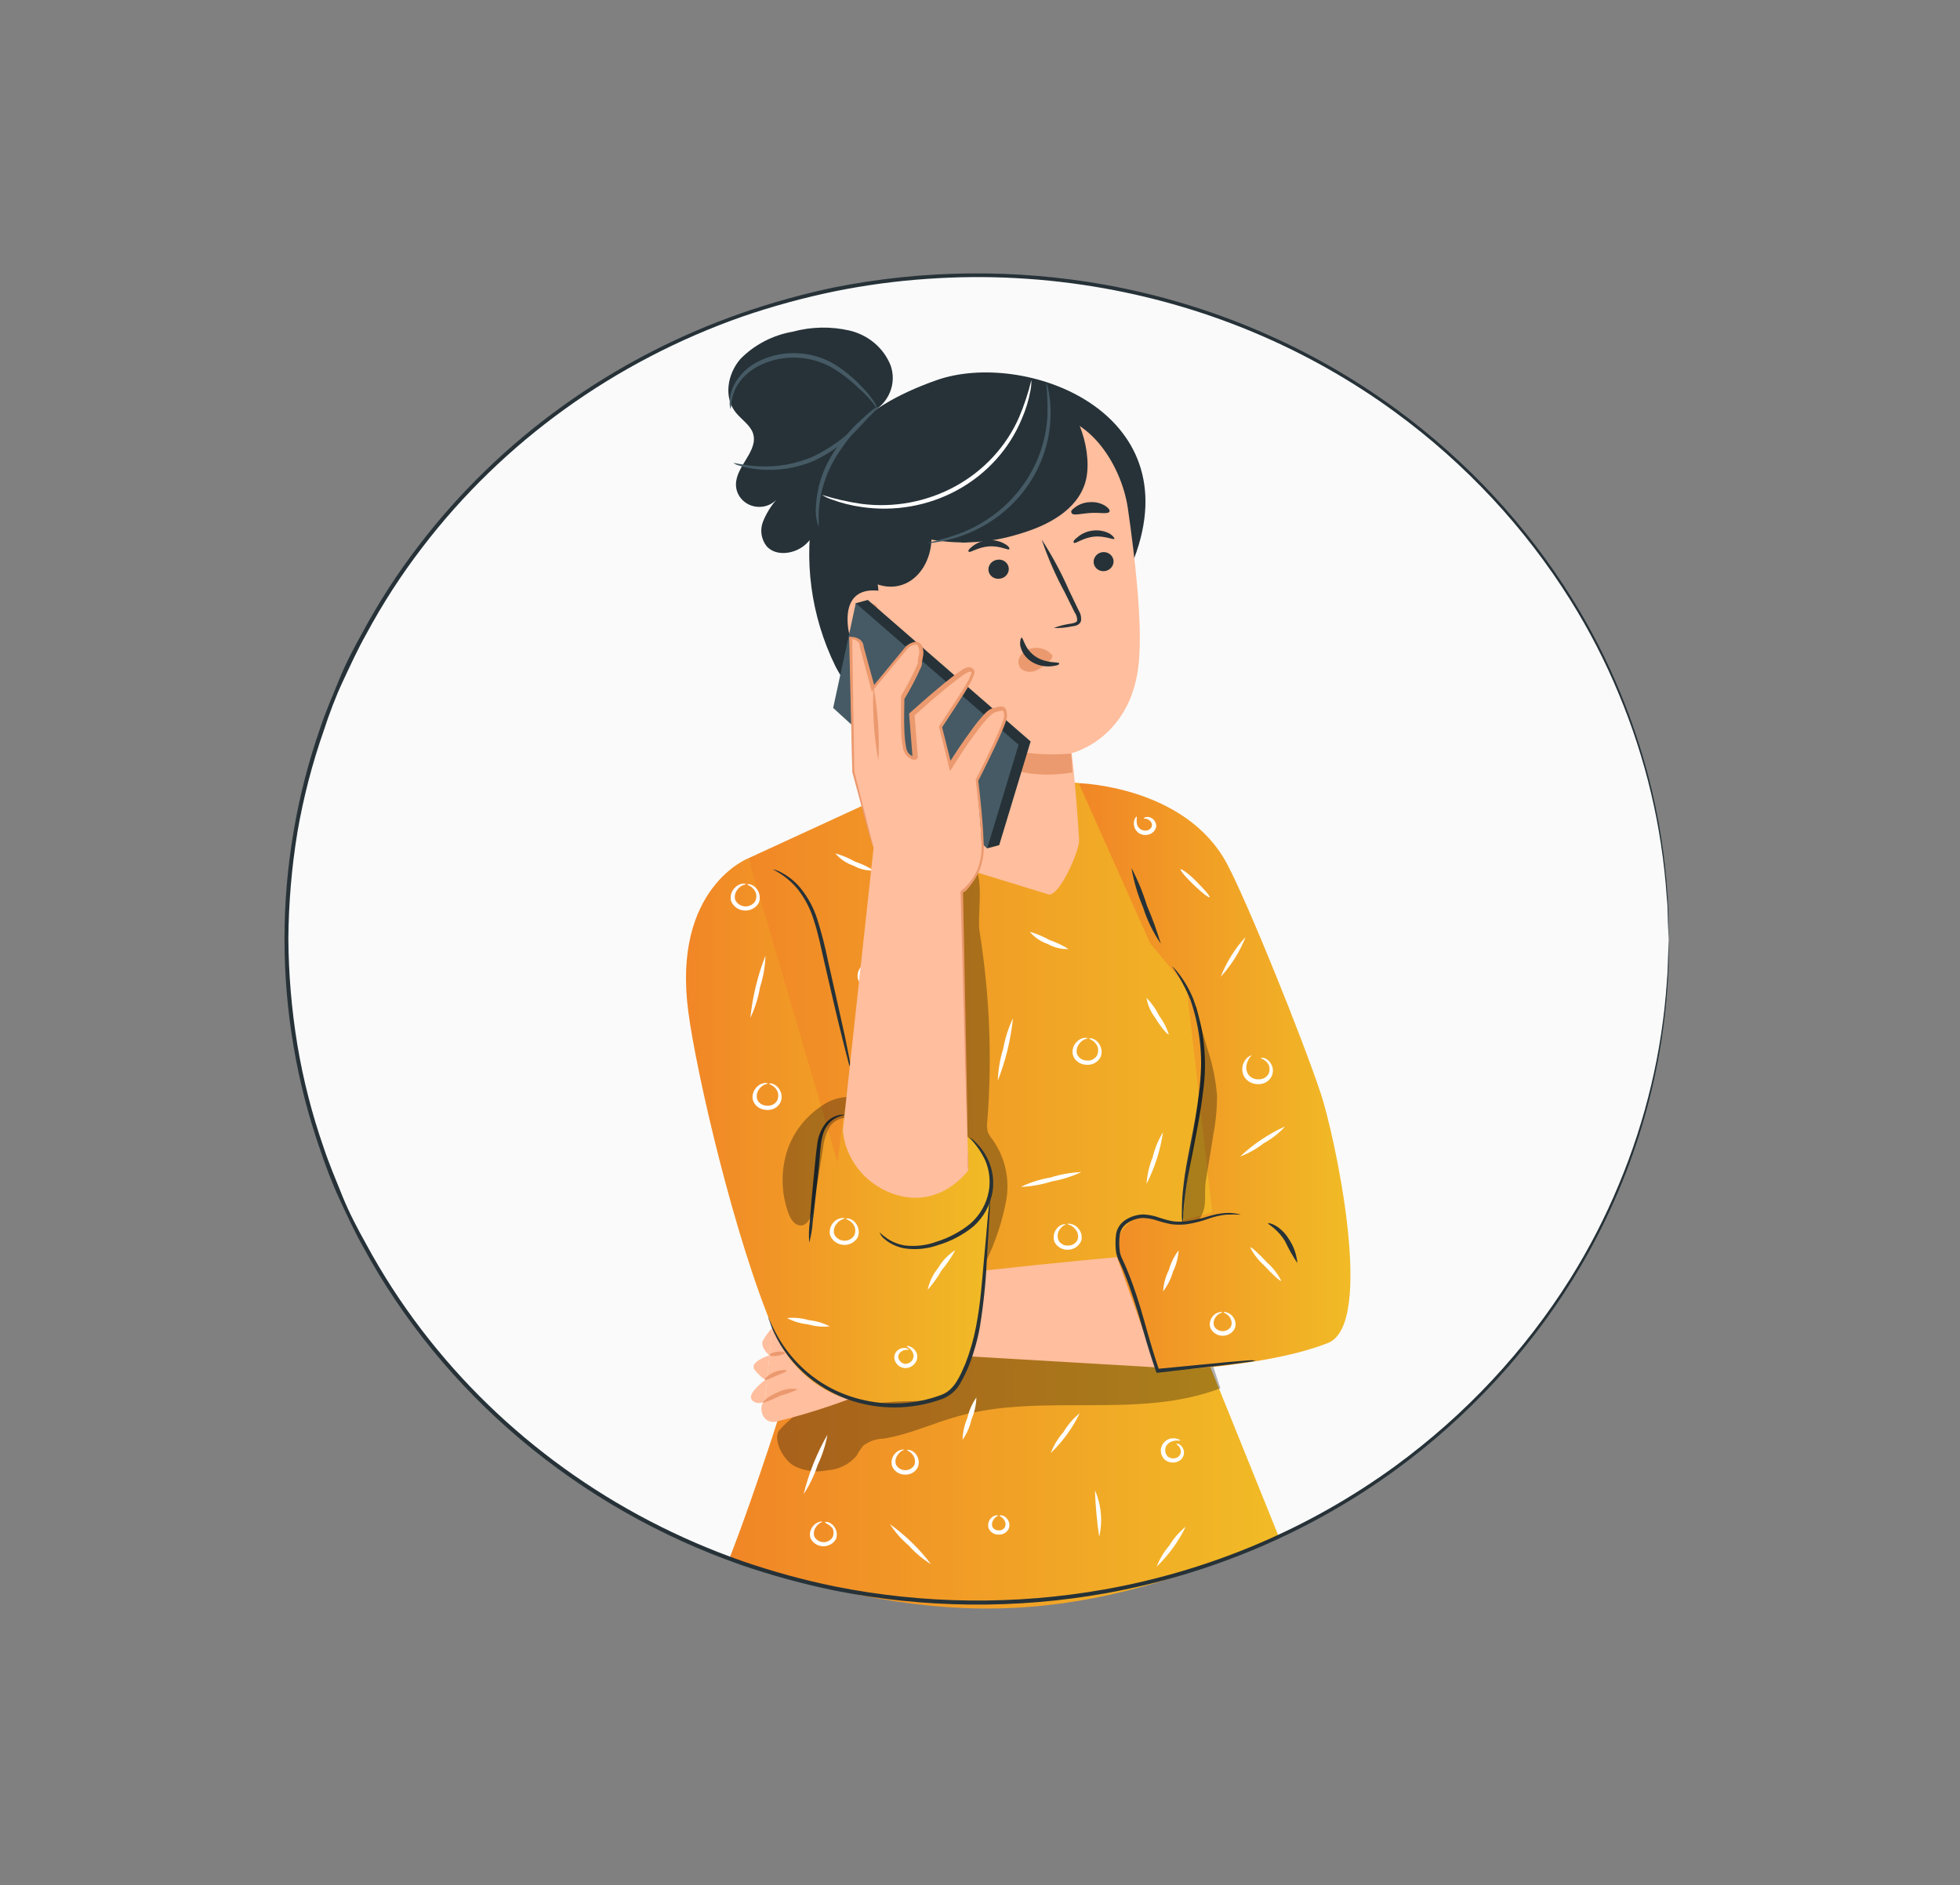
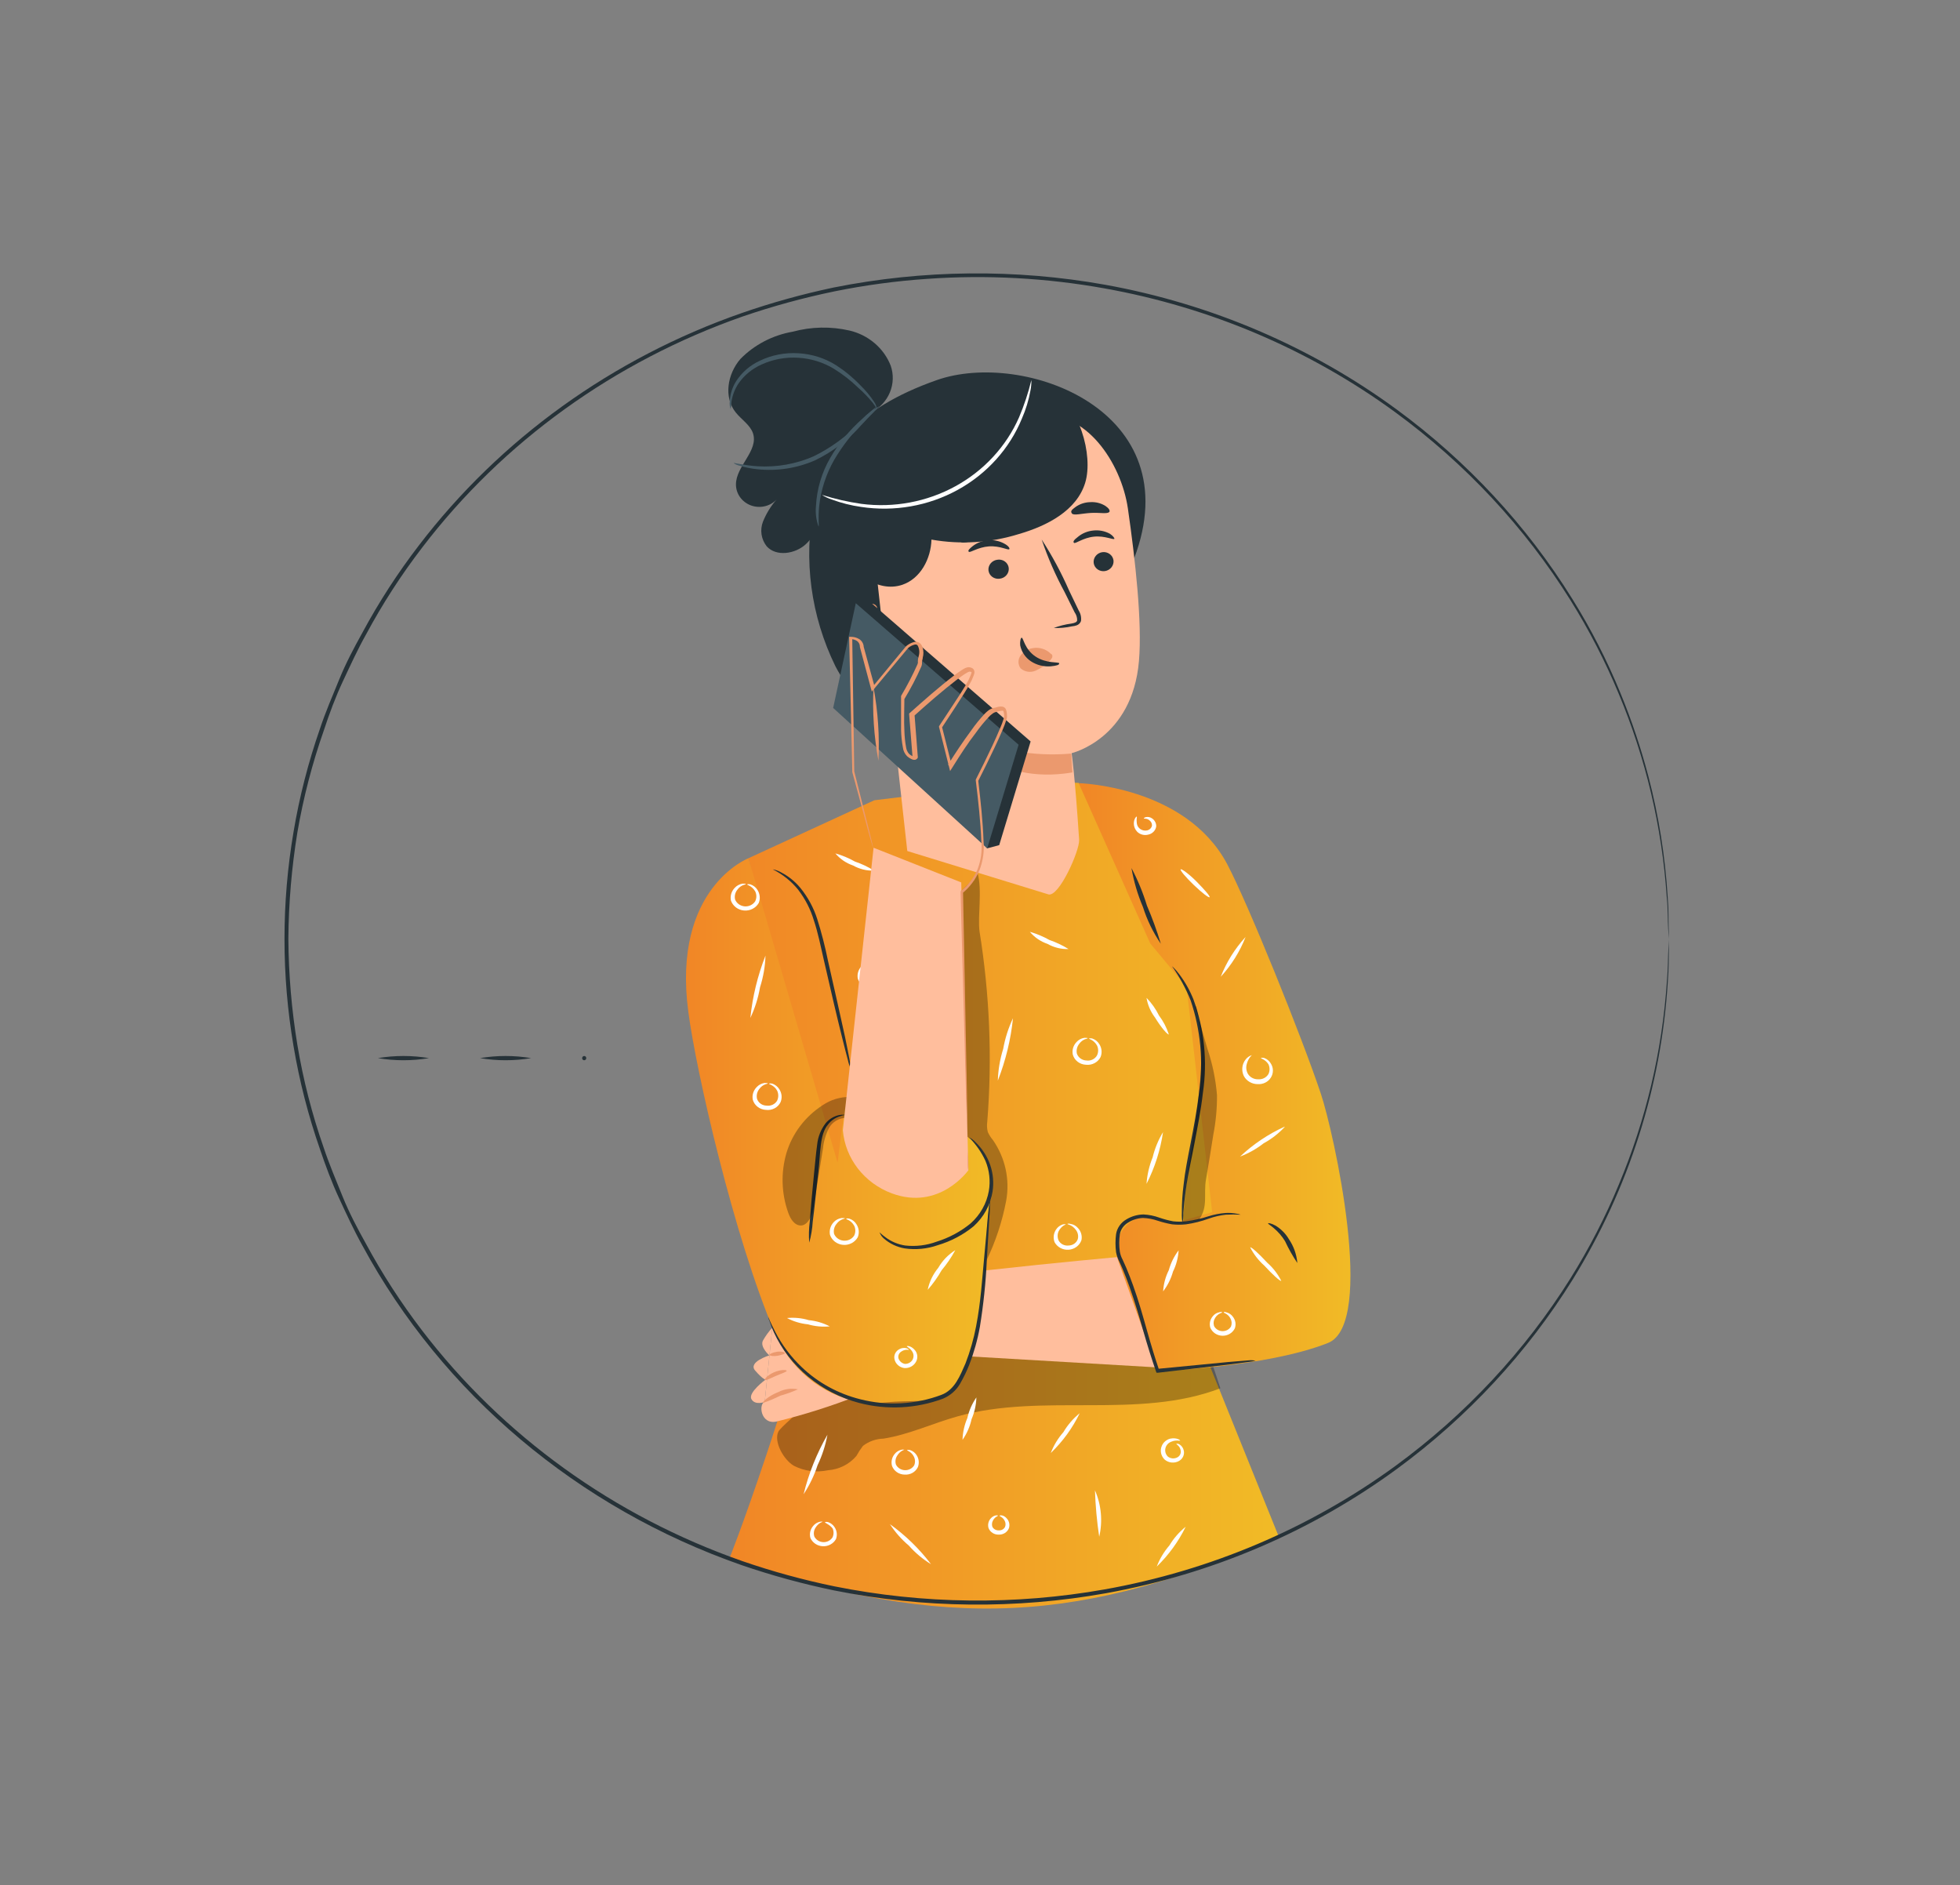
<svg xmlns="http://www.w3.org/2000/svg" width="209" height="201" viewBox="0 0 209 201" fill="none">
  <rect x="0" y="0" width="209" height="201" fill="#808080" stroke="none" />
  <path d="M45.742 112.814C43.941 113.117 42.098 113.117 40.297 112.814C42.098 112.512 43.941 112.512 45.742 112.814Z" fill="#263238" />
  <path d="M56.633 112.814C54.831 113.117 52.989 113.117 51.188 112.814C52.989 112.512 54.831 112.512 56.633 112.814Z" fill="#263238" />
  <path d="M62.514 112.815C62.516 112.844 62.511 112.872 62.501 112.899C62.49 112.926 62.474 112.951 62.454 112.972C62.434 112.993 62.41 113.01 62.382 113.022C62.355 113.034 62.326 113.041 62.296 113.042C62.266 113.042 62.236 113.036 62.208 113.025C62.18 113.013 62.156 112.996 62.135 112.975C62.114 112.953 62.099 112.928 62.089 112.901C62.079 112.873 62.075 112.844 62.078 112.815C62.077 112.786 62.081 112.758 62.092 112.731C62.102 112.704 62.118 112.679 62.138 112.658C62.158 112.637 62.183 112.62 62.21 112.608C62.237 112.596 62.266 112.589 62.296 112.588C62.326 112.589 62.355 112.596 62.382 112.608C62.41 112.62 62.434 112.637 62.454 112.658C62.474 112.679 62.49 112.704 62.501 112.731C62.511 112.758 62.516 112.786 62.514 112.815Z" fill="#263238" />
-   <path d="M156.346 150.17C185.128 122.525 185.128 77.702 156.346 50.057C127.563 22.411 80.898 22.411 52.115 50.057C23.333 77.702 23.333 122.525 52.115 150.17C80.898 177.816 127.563 177.816 156.346 150.17Z" fill="#FAFAFA" />
-   <path d="M93.234 85.321L79.811 91.501L89.331 130.205C89.331 130.205 84.648 146.392 81.78 154.935C79.103 162.928 77.76 166.197 77.76 166.197C101.057 174.121 115.568 173.023 136.36 163.835L126.722 139.959L133.864 113.111L115.024 83.473L110.368 83.237L93.234 85.321Z" fill="url(#paint0_linear_775_1147)" />
+   <path d="M93.234 85.321L79.811 91.501L89.331 130.205C89.331 130.205 84.648 146.392 81.78 154.935C79.103 162.928 77.76 166.197 77.76 166.197C101.057 174.121 115.568 173.023 136.36 163.835L126.722 139.959L133.864 113.111L115.024 83.473L110.368 83.237Z" fill="url(#paint0_linear_775_1147)" />
  <g opacity="0.3">
    <path d="M83.005 152.625C83.395 151.849 91.173 145.433 91.954 145.058C103.634 139.645 110.776 144.736 123.781 145.738C124.126 145.738 123.781 145.991 124.117 146.017C125.606 146.148 127.865 145.372 129.326 145.582L130.134 148.014C121.367 151.378 111.194 148.467 102.127 151.004C99.468 151.744 96.945 152.947 94.213 153.383C93.412 153.402 92.64 153.675 92.017 154.159C91.757 154.499 91.523 154.858 91.318 155.231C90.946 155.671 90.485 156.033 89.962 156.295C89.439 156.557 88.866 156.714 88.278 156.757C87.047 157.016 85.76 156.846 84.648 156.277C83.568 155.641 82.47 153.706 83.005 152.625Z" fill="black" />
  </g>
  <path d="M81.544 149.469C80.864 149.661 81.1 151.928 82.797 151.561C85.732 150.842 88.613 149.931 91.419 148.833L97.254 144.257L123.419 145.791L119.371 134.005C119.371 134.005 92.272 136.464 88.451 137.963C85.656 139.053 83.659 140.142 82.352 141.554" fill="#FFBE9D" />
  <path d="M82.352 141.554C81.971 141.971 81.639 142.427 81.363 142.914C80.99 143.594 82.034 144.509 82.034 144.509C82.034 144.509 79.72 145.207 80.528 146.131C81.335 147.055 81.626 147.098 81.626 147.098C81.626 147.098 79.738 148.476 80.128 149.173C80.519 149.87 81.544 149.469 81.544 149.469" fill="#FFBE9D" />
  <path d="M81.346 149.583C81.264 149.495 81.935 148.824 83.025 148.406C83.656 148.084 84.385 147.985 85.085 148.127C84.476 148.403 83.844 148.63 83.197 148.807C82.6 149.109 81.982 149.368 81.346 149.583Z" fill="#EB996E" />
  <path d="M83.886 146.148C83.886 146.27 83.369 146.427 82.752 146.689C82.135 146.95 81.663 147.22 81.572 147.125C81.481 147.029 81.89 146.584 82.57 146.296C83.251 146.009 83.877 146.035 83.886 146.148Z" fill="#EB996E" />
  <path d="M83.677 144.3C83.677 144.353 83.559 144.37 83.441 144.414C83.263 144.471 83.081 144.518 82.896 144.553C82.461 144.623 82.089 144.553 82.052 144.466C82.016 144.379 82.37 144.196 82.833 144.126C83.034 144.093 83.24 144.093 83.441 144.126C83.623 144.134 83.713 144.257 83.677 144.3Z" fill="#EB996E" />
  <path d="M115.024 83.499C115.024 83.499 126.432 83.778 130.861 92.137C133.066 96.304 138.839 110.583 140.844 116.606C142.215 120.677 146.752 141.153 141.607 143.184C135.009 145.799 123.456 146.183 123.456 146.183L119.199 134.293C118.919 133.366 119.02 132.37 119.483 131.513C119.946 130.656 120.735 130.004 121.686 129.69L125.207 130.414L129.255 129.237L126.532 105.248L122.657 100.593L115.024 83.499Z" fill="url(#paint1_linear_775_1147)" />
  <g opacity="0.3">
    <path d="M104.233 93.044C104.768 94.918 104.233 97.638 104.45 99.311C105.532 106.018 105.809 112.821 105.276 119.587C105.221 119.953 105.24 120.326 105.331 120.686C105.471 121 105.657 121.294 105.884 121.557C107.198 123.458 107.701 125.77 107.291 128.017C106.872 130.237 106.158 132.396 105.167 134.441C105.167 132.637 105.285 129.943 105.458 128.139C105.458 127.781 105.685 128.017 105.694 127.659C105.794 125.489 105.449 123.475 103.879 121.915C103.531 121.628 103.225 121.296 102.971 120.93C102.804 120.563 102.709 120.17 102.69 119.77C101.825 112.216 101.271 104.617 101.029 96.975C100.966 96.544 101.066 96.105 101.31 95.737C101.581 95.507 101.887 95.319 102.218 95.18C102.826 94.805 103.216 94.125 103.879 93.837" fill="black" />
  </g>
  <path d="M79.811 91.501C79.811 91.501 71.643 94.648 73.395 107.863C74.248 114.366 78.286 131.922 82.579 142.025C84.603 146.785 89.295 150.106 94.613 149.513C96.936 149.252 99.233 149.635 100.794 148.755C103.171 147.421 104.269 142.836 104.787 137.876C105.141 134.502 105.059 130.972 105.567 128.095C106.402 123.397 104.179 121.122 101.311 120.555L90.048 118.236L89.313 123.963L79.811 91.501Z" fill="url(#paint2_linear_775_1147)" />
  <path d="M93.787 131.381C93.787 131.381 93.996 131.608 94.431 131.922C95.041 132.379 95.763 132.68 96.528 132.794C97.662 132.919 98.811 132.779 99.877 132.384C101.209 131.969 102.442 131.305 103.507 130.431C104.527 129.518 105.207 128.308 105.44 126.988C105.627 125.908 105.505 124.799 105.086 123.78C104.659 122.847 104.062 121.994 103.325 121.261C103.59 121.389 103.827 121.564 104.024 121.775C104.736 122.456 105.271 123.288 105.586 124.204C105.902 125.12 105.988 126.095 105.839 127.049C105.612 128.468 104.896 129.772 103.806 130.754C102.691 131.663 101.394 132.346 99.995 132.759C98.864 133.157 97.646 133.274 96.455 133.099C95.652 132.959 94.905 132.609 94.295 132.088C94.063 131.901 93.887 131.657 93.787 131.381Z" fill="#263238" />
  <path d="M81.916 140.404C81.916 140.404 82.143 140.988 82.66 141.99C83.384 143.397 84.347 144.679 85.51 145.782C87.231 147.421 89.372 148.594 91.718 149.182C94.581 149.916 97.614 149.754 100.376 148.72C101.828 148.179 102.381 146.645 102.953 145.364C103.451 144.076 103.831 142.749 104.087 141.397C104.587 138.782 104.723 136.42 104.913 134.424C105.104 132.427 105.231 130.876 105.34 129.699L105.476 128.409C105.487 128.258 105.514 128.109 105.558 127.964C105.579 128.115 105.579 128.267 105.558 128.418C105.558 128.766 105.558 129.185 105.503 129.708C105.431 130.893 105.34 132.497 105.222 134.45C105.111 136.8 104.865 139.143 104.487 141.467C104.239 142.846 103.859 144.2 103.352 145.512C103.078 146.208 102.75 146.884 102.372 147.534C101.965 148.24 101.327 148.797 100.557 149.121C97.699 150.19 94.559 150.349 91.6 149.574C89.603 149.043 87.753 148.094 86.184 146.795C84.615 145.496 83.365 143.878 82.524 142.06C82.341 141.663 82.183 141.255 82.052 140.839C81.982 140.702 81.936 140.555 81.916 140.404Z" fill="#263238" />
  <path d="M86.291 132.489C86.233 131.751 86.251 131.009 86.346 130.274C86.445 128.915 86.609 127.04 86.818 124.975C86.927 123.937 87.008 122.952 87.135 122.046C87.216 121.217 87.53 120.424 88.043 119.753C88.41 119.309 88.927 119.001 89.504 118.881C89.912 118.803 90.139 118.881 90.13 118.881C90.121 118.881 89.912 118.881 89.549 119.021C89.047 119.179 88.609 119.484 88.297 119.892C87.389 120.947 87.507 122.917 87.262 124.966C87.017 127.014 86.845 128.906 86.663 130.257C86.618 131.011 86.493 131.759 86.291 132.489Z" fill="#263238" />
  <path d="M82.397 92.687C82.719 92.741 83.027 92.853 83.305 93.018C84.086 93.426 84.774 93.98 85.329 94.648C86.143 95.644 86.758 96.776 87.144 97.987C87.604 99.446 87.986 100.927 88.287 102.424C89.013 105.588 89.64 108.456 90.103 110.531C90.32 111.577 90.484 112.413 90.593 112.997C90.665 113.301 90.705 113.61 90.711 113.921C90.58 113.642 90.483 113.35 90.42 113.05C90.266 112.474 90.048 111.638 89.794 110.609C89.277 108.543 88.605 105.693 87.888 102.528C87.525 100.951 87.226 99.434 86.781 98.118C86.428 96.941 85.859 95.834 85.102 94.849C84.373 93.95 83.45 93.212 82.397 92.687Z" fill="#263238" />
  <path d="M133.892 145.067C133.65 145.139 133.401 145.185 133.148 145.207L131.024 145.486L123.474 146.357H123.319L123.265 146.209C122.811 144.902 122.357 143.463 121.922 141.938C121.486 140.412 121.014 138.817 120.442 137.196C120.216 136.568 119.98 135.949 119.725 135.339C119.598 135.034 119.462 134.738 119.335 134.467C119.185 134.162 119.075 133.84 119.009 133.509C118.927 132.869 118.927 132.222 119.009 131.582C119.06 131.257 119.186 130.946 119.377 130.674C119.569 130.401 119.821 130.172 120.116 130.004C120.66 129.675 121.288 129.494 121.931 129.481C122.509 129.509 123.078 129.624 123.619 129.821C124.101 129.988 124.595 130.119 125.098 130.214C125.559 130.265 126.025 130.265 126.487 130.214C127.299 130.108 128.098 129.927 128.874 129.673C129.462 129.488 130.071 129.371 130.689 129.324C131.087 129.302 131.486 129.328 131.878 129.403C132.019 129.416 132.157 129.452 132.286 129.507C131.76 129.478 131.233 129.478 130.707 129.507C130.087 129.578 129.478 129.718 128.892 129.926C128.109 130.212 127.297 130.417 126.469 130.536C125.977 130.588 125.481 130.588 124.989 130.536C124.469 130.446 123.956 130.318 123.456 130.153C122.948 129.977 122.415 129.877 121.876 129.856C121.321 129.879 120.782 130.044 120.315 130.336C120.072 130.472 119.864 130.66 119.707 130.885C119.549 131.11 119.447 131.366 119.408 131.634C119.326 132.23 119.326 132.834 119.408 133.43C119.458 133.734 119.56 134.029 119.707 134.302C119.834 134.598 119.971 134.903 120.098 135.174C120.352 135.784 120.597 136.411 120.824 137.048C121.414 138.678 121.867 140.299 122.294 141.816C122.72 143.333 123.156 144.771 123.601 146.079L123.383 145.948L130.961 145.216L133.085 145.041C133.354 145.013 133.626 145.022 133.892 145.067Z" fill="#263238" />
  <path d="M135.226 130.423C135.226 130.379 135.58 130.423 136.034 130.684C136.612 131.042 137.092 131.53 137.431 132.105C137.951 132.87 138.263 133.748 138.339 134.659C137.84 133.913 137.4 133.132 137.023 132.323C136.702 131.798 136.294 131.327 135.816 130.928C135.48 130.632 135.172 130.484 135.226 130.423Z" fill="#263238" />
  <path d="M126.096 130.423C126.029 130.054 126.005 129.68 126.023 129.307C126.017 128.296 126.081 127.285 126.214 126.282C126.477 123.719 127.412 120.276 127.865 116.432C128.334 113.147 128.024 109.804 126.958 106.651C126.442 105.375 125.779 104.158 124.979 103.025C124.979 103.025 125.061 103.086 125.197 103.225C125.333 103.365 125.524 103.565 125.742 103.862C126.367 104.689 126.876 105.592 127.257 106.547C128.418 109.73 128.766 113.135 128.274 116.475C128.056 118.428 127.675 120.258 127.366 121.915C127.058 123.571 126.704 125.062 126.522 126.317C126.341 127.572 126.232 128.601 126.186 129.315C126.192 129.686 126.162 130.057 126.096 130.423Z" fill="#263238" />
  <g opacity="0.3">
    <path d="M127.43 107.305C127.874 108.813 128.337 110.33 128.755 111.838C129.294 113.435 129.635 115.089 129.771 116.763C129.781 118.172 129.651 119.579 129.381 120.965C129.127 122.551 128.882 124.146 128.6 125.733C128.319 127.319 128.855 128.662 127.856 130.03L126.159 130.309C126.395 123.257 129.29 114.139 127.539 107.288" fill="black" />
  </g>
  <path d="M120.651 92.547C121.327 93.833 121.88 95.175 122.303 96.557C122.871 97.885 123.365 99.241 123.782 100.619C122.955 99.409 122.314 98.091 121.877 96.705C121.307 95.368 120.896 93.973 120.651 92.547Z" fill="#263238" />
  <g opacity="0.3">
    <path d="M90.619 116.955C89.586 116.947 88.576 117.252 87.733 117.826C85.853 119.039 84.48 120.851 83.858 122.943C83.252 125.038 83.321 127.26 84.058 129.315C84.285 129.952 84.72 130.675 85.419 130.658C86.118 130.64 86.59 129.655 86.717 128.915C87.062 126.747 87.41 124.582 87.76 122.42C87.834 121.678 88.046 120.955 88.387 120.285C88.565 119.953 88.835 119.675 89.166 119.48C89.497 119.285 89.877 119.18 90.265 119.178L90.51 116.859" fill="black" />
  </g>
  <path d="M80.011 108.534C80.245 106.259 80.788 104.023 81.626 101.883C81.591 103.028 81.396 104.162 81.045 105.257C80.852 106.388 80.504 107.49 80.011 108.534Z" fill="white" />
  <path d="M106.402 115.211C106.437 114.065 106.629 112.927 106.974 111.829C107.175 110.701 107.525 109.602 108.018 108.56C107.783 110.835 107.24 113.071 106.402 115.211Z" fill="white" />
  <path d="M81.999 115.534C81.999 115.534 82.126 115.482 82.353 115.534C82.664 115.643 82.927 115.853 83.097 116.127C83.232 116.331 83.316 116.563 83.339 116.804C83.363 117.045 83.326 117.288 83.233 117.513C83.098 117.792 82.874 118.022 82.593 118.169C82.312 118.317 81.989 118.374 81.672 118.332C81.351 118.317 81.043 118.206 80.792 118.013C80.541 117.821 80.36 117.557 80.274 117.26C80.226 117.022 80.237 116.776 80.307 116.543C80.376 116.309 80.502 116.095 80.674 115.917C80.889 115.678 81.184 115.517 81.509 115.464C81.745 115.464 81.863 115.464 81.863 115.516C81.863 115.569 81.345 115.569 80.955 116.118C80.84 116.266 80.76 116.436 80.721 116.617C80.682 116.797 80.684 116.984 80.728 117.164C80.798 117.369 80.932 117.548 81.113 117.676C81.293 117.804 81.511 117.875 81.736 117.879C81.959 117.912 82.187 117.878 82.389 117.783C82.592 117.688 82.76 117.536 82.87 117.347C82.947 117.179 82.987 116.998 82.987 116.815C82.987 116.632 82.947 116.451 82.87 116.284C82.534 115.673 81.972 115.612 81.999 115.534Z" fill="white" />
  <path d="M79.665 94.291C79.665 94.291 79.802 94.23 80.019 94.291C80.331 94.396 80.594 94.603 80.764 94.875C80.899 95.08 80.982 95.314 81.007 95.556C81.033 95.798 80.999 96.042 80.909 96.269C80.757 96.536 80.528 96.755 80.249 96.898C79.97 97.042 79.654 97.104 79.339 97.077C79.024 97.05 78.723 96.936 78.475 96.747C78.227 96.559 78.041 96.305 77.941 96.017C77.892 95.777 77.903 95.53 77.972 95.295C78.042 95.06 78.168 94.845 78.341 94.665C78.559 94.425 78.857 94.265 79.184 94.212C79.411 94.212 79.529 94.212 79.529 94.264C79.529 94.317 79.012 94.317 78.622 94.866C78.505 95.013 78.424 95.183 78.383 95.364C78.342 95.544 78.343 95.732 78.386 95.912C78.469 96.11 78.608 96.282 78.786 96.41C78.965 96.537 79.177 96.614 79.398 96.633C79.62 96.652 79.843 96.612 80.042 96.517C80.241 96.422 80.409 96.276 80.528 96.095C80.609 95.929 80.651 95.747 80.651 95.563C80.651 95.379 80.609 95.198 80.528 95.032C80.165 94.421 79.638 94.36 79.665 94.291Z" fill="white" />
  <path d="M110.168 87.857C110.168 87.857 110.304 87.796 110.522 87.857C110.833 87.963 111.096 88.169 111.266 88.441C111.403 88.645 111.488 88.876 111.513 89.118C111.538 89.359 111.503 89.602 111.411 89.827C111.262 90.095 111.035 90.315 110.757 90.46C110.479 90.605 110.163 90.668 109.848 90.642C109.533 90.616 109.233 90.502 108.985 90.314C108.737 90.126 108.552 89.871 108.453 89.583C108.403 89.344 108.412 89.098 108.48 88.863C108.547 88.628 108.672 88.412 108.843 88.232C109.061 87.992 109.359 87.832 109.687 87.779C109.914 87.779 110.032 87.779 110.032 87.831C110.032 87.883 109.514 87.883 109.124 88.433C109.008 88.58 108.926 88.75 108.885 88.93C108.844 89.111 108.845 89.298 108.888 89.479C108.971 89.677 109.11 89.849 109.289 89.976C109.467 90.104 109.679 90.181 109.901 90.2C110.122 90.219 110.345 90.179 110.544 90.084C110.744 89.989 110.912 89.843 111.03 89.662C111.111 89.495 111.153 89.314 111.153 89.13C111.153 88.946 111.111 88.765 111.03 88.598C110.667 87.988 110.15 87.927 110.168 87.857Z" fill="white" />
  <path d="M93.197 102.633C93.197 102.633 93.324 102.572 93.551 102.633C93.862 102.738 94.126 102.945 94.295 103.217C94.43 103.421 94.513 103.652 94.539 103.893C94.564 104.134 94.53 104.377 94.44 104.603C94.292 104.873 94.063 105.095 93.784 105.241C93.504 105.387 93.186 105.451 92.869 105.424C92.552 105.397 92.25 105.281 92.002 105.09C91.754 104.898 91.569 104.641 91.473 104.35C91.425 104.112 91.436 103.866 91.505 103.633C91.575 103.4 91.7 103.185 91.872 103.007C92.087 102.768 92.382 102.607 92.707 102.554C92.943 102.554 93.061 102.554 93.061 102.606C93.061 102.659 92.543 102.659 92.153 103.208C92.04 103.357 91.962 103.527 91.923 103.708C91.884 103.888 91.885 104.074 91.926 104.254C91.998 104.46 92.134 104.639 92.316 104.767C92.498 104.895 92.717 104.966 92.943 104.969C93.164 105 93.391 104.966 93.591 104.871C93.792 104.776 93.959 104.625 94.068 104.437C94.147 104.27 94.189 104.089 94.189 103.905C94.189 103.722 94.147 103.541 94.068 103.374C93.696 102.763 93.17 102.702 93.197 102.633Z" fill="white" />
  <path d="M116.113 110.722C116.113 110.722 116.249 110.67 116.467 110.722C116.78 110.825 117.043 111.033 117.211 111.306C117.348 111.511 117.433 111.744 117.458 111.987C117.483 112.229 117.449 112.474 117.356 112.701C117.217 112.978 116.99 113.206 116.708 113.353C116.427 113.5 116.104 113.558 115.786 113.52C115.467 113.505 115.16 113.393 114.911 113.201C114.661 113.008 114.482 112.745 114.398 112.448C114.348 112.211 114.357 111.965 114.425 111.732C114.493 111.499 114.617 111.284 114.788 111.106C115.002 110.86 115.302 110.699 115.632 110.652C115.859 110.652 115.986 110.652 115.977 110.705C115.968 110.757 115.46 110.748 115.069 111.306C114.955 111.453 114.875 111.621 114.834 111.8C114.794 111.979 114.793 112.164 114.833 112.343C114.907 112.549 115.043 112.728 115.225 112.857C115.406 112.986 115.624 113.059 115.85 113.067C116.073 113.099 116.3 113.064 116.501 112.967C116.702 112.87 116.868 112.717 116.975 112.527C117.056 112.36 117.098 112.179 117.098 111.995C117.098 111.811 117.056 111.63 116.975 111.463C116.63 110.853 116.113 110.792 116.113 110.722Z" fill="white" />
  <path d="M90.229 129.934C90.229 129.934 90.356 129.873 90.574 129.934C90.888 130.035 91.153 130.243 91.319 130.519C91.456 130.723 91.54 130.957 91.566 131.199C91.591 131.442 91.556 131.686 91.464 131.913C91.314 132.181 91.086 132.4 90.807 132.545C90.529 132.689 90.213 132.751 89.898 132.724C89.582 132.697 89.283 132.582 89.035 132.393C88.788 132.204 88.603 131.949 88.505 131.66C88.457 131.422 88.468 131.175 88.535 130.941C88.603 130.707 88.726 130.49 88.895 130.309C89.112 130.069 89.412 129.912 89.739 129.865C89.966 129.865 90.093 129.865 90.084 129.908C90.075 129.952 89.576 129.961 89.177 130.519C89.062 130.665 88.981 130.833 88.941 131.012C88.9 131.191 88.9 131.377 88.941 131.556C89.024 131.754 89.162 131.926 89.341 132.054C89.52 132.181 89.732 132.258 89.953 132.277C90.175 132.296 90.398 132.256 90.597 132.161C90.796 132.066 90.964 131.92 91.082 131.739C91.164 131.572 91.206 131.391 91.206 131.207C91.206 131.023 91.164 130.842 91.082 130.675C90.701 130.03 90.202 130.03 90.229 129.934Z" fill="white" />
  <path d="M88.478 141.415C87.696 141.491 86.906 141.417 86.154 141.197C85.371 141.12 84.611 140.892 83.922 140.526C84.704 140.45 85.495 140.527 86.245 140.752C87.028 140.829 87.787 141.054 88.478 141.415Z" fill="white" />
  <path d="M96.701 143.533C96.701 143.481 97.182 143.455 97.608 144.012C97.726 144.177 97.796 144.368 97.812 144.567C97.828 144.766 97.789 144.966 97.699 145.146C97.588 145.373 97.408 145.563 97.183 145.69C96.958 145.818 96.698 145.877 96.437 145.86C96.175 145.827 95.931 145.715 95.74 145.539C95.549 145.364 95.421 145.134 95.376 144.884C95.337 144.68 95.368 144.469 95.462 144.283C95.557 144.096 95.711 143.944 95.902 143.847C96.018 143.779 96.147 143.736 96.282 143.72C96.416 143.703 96.553 143.714 96.683 143.751C96.864 143.812 96.927 143.899 96.909 143.917C96.891 143.934 96.51 143.812 96.083 144.117C95.972 144.193 95.885 144.298 95.835 144.421C95.785 144.543 95.774 144.677 95.802 144.806C95.848 144.957 95.935 145.094 96.055 145.201C96.175 145.308 96.323 145.383 96.483 145.416C96.653 145.422 96.822 145.382 96.969 145.3C97.117 145.218 97.238 145.098 97.318 144.954C97.382 144.832 97.415 144.698 97.415 144.562C97.415 144.425 97.382 144.291 97.318 144.169C97.055 143.707 96.673 143.594 96.701 143.533Z" fill="white" />
  <path d="M98.924 137.518C99.098 136.661 99.484 135.857 100.049 135.173C100.486 134.413 101.109 133.767 101.864 133.291C101.456 134.048 100.97 134.763 100.412 135.426C99.992 136.17 99.493 136.871 98.924 137.518Z" fill="white" />
  <path d="M93.207 92.826C92.42 92.849 91.643 92.659 90.965 92.277C90.223 92.024 89.569 91.577 89.077 90.987C89.808 91.194 90.509 91.486 91.165 91.859C91.883 92.1 92.569 92.425 93.207 92.826Z" fill="white" />
  <path d="M113.944 101.186C113.157 101.212 112.379 101.021 111.702 100.637C110.96 100.383 110.307 99.936 109.814 99.346C110.544 99.556 111.245 99.849 111.902 100.218C112.618 100.466 113.303 100.791 113.944 101.186Z" fill="white" />
-   <path d="M115.305 124.966C114.296 125.438 113.224 125.775 112.12 125.968C111.064 126.305 109.964 126.499 108.853 126.544C109.856 126.064 110.925 125.727 112.029 125.541C113.088 125.203 114.19 125.009 115.305 124.966Z" fill="white" />
  <path d="M122.257 126.221C122.323 125.253 122.543 124.3 122.91 123.397C123.137 122.451 123.511 121.543 124.017 120.703C123.736 122.62 123.142 124.482 122.257 126.221Z" fill="white" />
  <path d="M113.826 130.492C113.826 130.492 113.935 130.414 114.152 130.492C114.468 130.538 114.753 130.697 114.951 130.937C115.113 131.111 115.231 131.319 115.294 131.545C115.357 131.77 115.364 132.007 115.314 132.236C115.215 132.513 115.034 132.756 114.792 132.935C114.551 133.114 114.26 133.221 113.956 133.244C113.652 133.266 113.348 133.202 113.081 133.06C112.815 132.918 112.597 132.704 112.455 132.445C112.37 132.226 112.339 131.99 112.364 131.757C112.389 131.525 112.47 131.3 112.601 131.103C112.767 130.841 113.024 130.644 113.327 130.545C113.535 130.492 113.662 130.545 113.662 130.545C113.662 130.545 113.19 130.684 112.891 131.259C112.816 131.418 112.778 131.591 112.778 131.765C112.778 131.939 112.816 132.112 112.891 132.271C112.992 132.451 113.148 132.597 113.337 132.691C113.527 132.784 113.741 132.82 113.953 132.794C114.167 132.791 114.375 132.725 114.548 132.605C114.722 132.485 114.853 132.316 114.924 132.122C114.969 131.953 114.975 131.776 114.94 131.604C114.905 131.432 114.832 131.27 114.724 131.129C114.298 130.553 113.808 130.562 113.826 130.492Z" fill="white" />
  <path d="M124.635 110.286C124.526 110.356 123.827 109.58 123.164 108.491C122.693 107.869 122.382 107.149 122.257 106.39C122.799 106.943 123.246 107.576 123.582 108.264C124.046 108.878 124.402 109.561 124.635 110.286Z" fill="white" />
  <path d="M124.027 137.684C124.073 136.898 124.28 136.127 124.635 135.418C124.843 134.658 125.197 133.943 125.679 133.308C125.633 134.094 125.43 134.863 125.08 135.575C124.87 136.335 124.512 137.05 124.027 137.684Z" fill="white" />
  <path d="M130.325 139.915C130.325 139.985 129.89 140.003 129.581 140.499C129.498 140.628 129.443 140.772 129.421 140.922C129.399 141.072 129.411 141.225 129.454 141.371C129.536 141.533 129.662 141.669 129.82 141.767C129.977 141.864 130.158 141.919 130.345 141.924C130.532 141.929 130.717 141.886 130.88 141.797C131.043 141.709 131.177 141.58 131.269 141.423C131.322 141.281 131.343 141.13 131.331 140.98C131.318 140.83 131.272 140.684 131.197 140.552C130.915 140.037 130.471 139.994 130.489 139.924C130.507 139.854 130.598 139.863 130.797 139.924C131.077 140 131.319 140.17 131.478 140.404C131.61 140.575 131.697 140.775 131.732 140.986C131.766 141.197 131.748 141.413 131.678 141.615C131.561 141.86 131.373 142.066 131.135 142.208C130.898 142.35 130.622 142.422 130.342 142.415C130.063 142.407 129.791 142.321 129.562 142.166C129.333 142.012 129.157 141.796 129.055 141.545C128.995 141.339 128.988 141.122 129.034 140.913C129.079 140.704 129.177 140.508 129.318 140.342C129.488 140.117 129.741 139.961 130.026 139.907C130.217 139.846 130.325 139.889 130.325 139.915Z" fill="white" />
  <path d="M136.624 136.559C136.524 136.647 135.716 135.914 134.809 134.929C134.189 134.379 133.681 133.723 133.312 132.994C133.402 132.907 134.219 133.639 135.127 134.624C135.749 135.172 136.257 135.829 136.624 136.559Z" fill="white" />
  <path d="M136.987 120.154C136.344 120.849 135.587 121.438 134.745 121.897C133.988 122.49 133.14 122.966 132.231 123.31C133.621 122 135.228 120.921 136.987 120.119V120.154Z" fill="white" />
  <path d="M134.455 112.797C134.455 112.797 134.582 112.745 134.799 112.797C135.101 112.903 135.352 113.111 135.507 113.381C135.654 113.608 135.732 113.869 135.733 114.135C135.735 114.402 135.659 114.664 135.516 114.892C135.372 115.12 135.166 115.306 134.919 115.428C134.673 115.551 134.396 115.605 134.119 115.586C133.811 115.589 133.508 115.508 133.245 115.354C132.982 115.2 132.769 114.979 132.63 114.715C132.531 114.505 132.476 114.278 132.468 114.048C132.46 113.817 132.5 113.588 132.585 113.372C132.885 112.631 133.493 112.5 133.493 112.5C133.493 112.5 133.111 112.797 132.948 113.433C132.844 113.786 132.886 114.164 133.066 114.488C133.178 114.673 133.34 114.825 133.535 114.928C133.73 115.03 133.951 115.08 134.173 115.072C134.392 115.087 134.611 115.042 134.804 114.941C134.997 114.841 135.156 114.69 135.262 114.505C135.337 114.343 135.375 114.168 135.375 113.991C135.375 113.814 135.337 113.639 135.262 113.477C134.936 112.945 134.427 112.867 134.455 112.797Z" fill="white" />
  <path d="M132.821 99.896C132.213 101.453 131.315 102.892 130.171 104.141C130.779 102.583 131.677 101.145 132.821 99.896Z" fill="white" />
  <path d="M128.982 95.659C128.891 95.746 128.129 95.154 127.276 94.334C126.423 93.515 125.806 92.774 125.897 92.687C125.987 92.6 126.804 93.192 127.612 94.012C128.419 94.831 129.073 95.572 128.982 95.659Z" fill="white" />
  <path d="M121.975 87.265C121.975 87.265 121.975 87.169 122.166 87.125C122.277 87.098 122.393 87.094 122.505 87.113C122.618 87.133 122.725 87.176 122.819 87.238C122.969 87.333 123.091 87.462 123.174 87.615C123.257 87.768 123.297 87.938 123.291 88.11C123.26 88.319 123.164 88.515 123.014 88.67C122.865 88.826 122.671 88.935 122.456 88.982C122.249 89.04 122.028 89.043 121.819 88.991C121.61 88.939 121.419 88.833 121.267 88.685C121.037 88.448 120.908 88.138 120.904 87.814C120.904 87.273 121.186 87.029 121.222 87.064C121.258 87.099 121.158 87.369 121.222 87.779C121.236 87.9 121.276 88.017 121.339 88.122C121.403 88.227 121.489 88.319 121.591 88.39C121.694 88.461 121.811 88.511 121.935 88.537C122.059 88.562 122.187 88.562 122.311 88.537C122.439 88.511 122.556 88.45 122.649 88.362C122.742 88.274 122.808 88.163 122.837 88.04C122.847 87.935 122.83 87.829 122.787 87.732C122.744 87.635 122.678 87.549 122.592 87.483C122.302 87.212 122.002 87.317 121.975 87.265Z" fill="white" />
  <path d="M85.691 159.311C86.234 157.094 87.089 154.96 88.233 152.965C88.028 154.087 87.674 155.18 87.18 156.216C86.826 157.306 86.325 158.346 85.691 159.311Z" fill="white" />
  <path d="M96.719 154.604C96.719 154.604 96.837 154.551 97.046 154.604C97.333 154.698 97.577 154.886 97.735 155.135C97.859 155.323 97.936 155.535 97.961 155.755C97.987 155.976 97.959 156.199 97.88 156.408C97.761 156.667 97.561 156.885 97.307 157.03C97.053 157.175 96.759 157.241 96.465 157.219C96.17 157.216 95.884 157.127 95.644 156.963C95.404 156.8 95.222 156.569 95.121 156.303C95.06 156.088 95.052 155.861 95.097 155.642C95.143 155.422 95.242 155.216 95.385 155.039C95.564 154.804 95.825 154.637 96.12 154.569C96.32 154.525 96.438 154.569 96.438 154.569C96.438 154.569 95.984 154.673 95.666 155.205C95.575 155.345 95.517 155.503 95.495 155.667C95.473 155.831 95.488 155.997 95.539 156.155C95.627 156.327 95.761 156.472 95.928 156.576C96.094 156.681 96.287 156.74 96.486 156.748C96.684 156.756 96.882 156.713 97.057 156.622C97.232 156.531 97.379 156.397 97.481 156.234C97.546 156.08 97.576 155.915 97.568 155.749C97.561 155.584 97.515 155.422 97.436 155.275C97.163 154.752 96.701 154.673 96.719 154.604Z" fill="white" />
  <path d="M87.979 162.283C87.979 162.283 88.097 162.231 88.306 162.283C88.588 162.383 88.828 162.57 88.987 162.815C89.115 163.002 89.195 163.216 89.222 163.438C89.249 163.661 89.221 163.886 89.141 164.096C89.006 164.336 88.803 164.535 88.555 164.669C88.308 164.804 88.027 164.869 87.743 164.857C87.459 164.845 87.184 164.757 86.95 164.603C86.716 164.448 86.532 164.233 86.418 163.983C86.357 163.769 86.349 163.543 86.394 163.325C86.44 163.107 86.538 162.903 86.681 162.728C86.859 162.488 87.12 162.318 87.417 162.248C87.616 162.205 87.734 162.248 87.734 162.248C87.734 162.248 87.281 162.353 86.963 162.876C86.872 163.016 86.813 163.174 86.791 163.338C86.769 163.502 86.785 163.668 86.836 163.826C86.924 163.998 87.058 164.143 87.225 164.247C87.391 164.352 87.584 164.411 87.783 164.419C87.981 164.427 88.179 164.383 88.354 164.293C88.529 164.202 88.675 164.068 88.778 163.905C88.848 163.754 88.884 163.59 88.884 163.425C88.884 163.26 88.848 163.097 88.778 162.946C88.379 162.458 87.916 162.388 87.979 162.283Z" fill="white" />
  <path d="M102.636 153.514C102.66 152.715 102.835 151.926 103.153 151.187C103.327 150.403 103.653 149.657 104.115 148.99C104.091 149.79 103.916 150.578 103.598 151.317C103.427 152.102 103.1 152.848 102.636 153.514Z" fill="white" />
  <path d="M99.278 166.773C98.392 166.231 97.596 165.564 96.918 164.794C96.13 164.129 95.448 163.357 94.894 162.501C96.57 163.706 98.048 165.146 99.278 166.773Z" fill="white" />
  <path d="M106.584 161.603C106.584 161.551 107.019 161.464 107.401 161.943C107.511 162.083 107.586 162.246 107.617 162.419C107.649 162.592 107.637 162.77 107.582 162.937C107.499 163.145 107.35 163.322 107.156 163.444C106.962 163.566 106.734 163.626 106.502 163.617C106.268 163.626 106.037 163.565 105.842 163.441C105.647 163.318 105.497 163.138 105.413 162.928C105.362 162.76 105.352 162.582 105.386 162.41C105.419 162.237 105.493 162.075 105.604 161.935C105.994 161.464 106.448 161.551 106.42 161.603C106.393 161.656 106.094 161.717 105.885 162.109C105.827 162.212 105.792 162.326 105.781 162.443C105.77 162.56 105.784 162.677 105.821 162.789C105.885 162.908 105.983 163.007 106.104 163.074C106.225 163.14 106.363 163.172 106.502 163.164C106.64 163.173 106.778 163.143 106.898 163.076C107.018 163.009 107.114 162.909 107.174 162.789C107.215 162.68 107.232 162.563 107.222 162.448C107.213 162.332 107.178 162.219 107.119 162.118C106.911 161.725 106.575 161.673 106.584 161.603Z" fill="white" />
  <path d="M115.133 150.672C114.371 152.25 113.327 153.687 112.047 154.918C112.356 154.107 112.811 153.355 113.39 152.695C113.843 151.928 114.433 151.243 115.133 150.672Z" fill="white" />
  <path d="M126.432 162.78C125.665 164.355 124.621 165.791 123.347 167.025C123.659 166.204 124.117 165.44 124.699 164.768C125.151 164.013 125.738 163.34 126.432 162.78Z" fill="white" />
  <path d="M117.212 163.844C116.964 162.203 116.813 160.55 116.758 158.892C117.438 160.458 117.596 162.188 117.212 163.844Z" fill="white" />
  <path d="M125.434 153.933C125.434 153.933 125.561 153.889 125.733 153.976C125.858 154.046 125.966 154.141 126.05 154.253C126.135 154.366 126.194 154.494 126.223 154.63C126.277 154.842 126.259 155.065 126.172 155.267C126.086 155.469 125.935 155.639 125.742 155.754C125.504 155.893 125.226 155.956 124.949 155.932C124.671 155.909 124.409 155.801 124.199 155.624C124.002 155.439 123.866 155.202 123.81 154.942C123.753 154.683 123.778 154.413 123.882 154.168C123.958 153.978 124.081 153.808 124.238 153.672C124.396 153.535 124.585 153.437 124.789 153.383C125.506 153.244 125.888 153.566 125.842 153.601C125.797 153.636 125.434 153.497 124.935 153.697C124.774 153.75 124.629 153.841 124.514 153.962C124.399 154.083 124.318 154.229 124.277 154.388C124.236 154.547 124.238 154.713 124.281 154.871C124.325 155.029 124.409 155.174 124.526 155.292C124.665 155.403 124.835 155.471 125.015 155.488C125.194 155.505 125.375 155.47 125.534 155.388C125.664 155.322 125.769 155.218 125.836 155.092C125.902 154.965 125.927 154.822 125.906 154.682C125.833 154.142 125.407 153.994 125.434 153.933Z" fill="white" />
  <path d="M120.923 59.571C126.958 43.723 109.125 37.281 99.895 40.524C91.237 43.566 87.797 48.064 86.79 53.852C85.656 59.672 86.459 65.686 89.086 71.042C90.447 73.657 92.716 76.194 95.729 76.272" fill="#263238" />
  <path d="M96.746 90.734L92.517 52.571C92.444 51.849 92.656 51.127 93.112 50.549C93.567 49.97 94.233 49.578 94.977 49.45L110.623 44.412C115.687 43.54 119.562 49.319 120.27 54.218C121.06 59.666 121.804 66.344 121.45 70.476C120.742 78.783 114.271 80.3 114.271 80.3C114.271 80.3 114.634 82.758 115.07 89.54C115.142 90.673 112.91 95.711 111.784 95.354L96.746 90.734Z" fill="#FFBE9D" />
  <path d="M118.736 59.745C118.765 60.011 118.687 60.277 118.518 60.489C118.35 60.702 118.103 60.844 117.828 60.887C117.689 60.909 117.546 60.904 117.409 60.871C117.272 60.839 117.143 60.781 117.031 60.699C116.918 60.618 116.823 60.515 116.753 60.397C116.683 60.28 116.638 60.15 116.621 60.015C116.592 59.749 116.67 59.483 116.839 59.271C117.007 59.059 117.254 58.916 117.529 58.873C117.668 58.852 117.81 58.858 117.947 58.891C118.083 58.924 118.212 58.983 118.324 59.064C118.437 59.145 118.531 59.248 118.602 59.364C118.672 59.481 118.718 59.611 118.736 59.745Z" fill="#263238" />
  <path d="M107.564 60.556C107.593 60.828 107.509 61.1 107.33 61.313C107.152 61.527 106.894 61.665 106.611 61.698C106.472 61.72 106.33 61.715 106.193 61.682C106.055 61.65 105.927 61.592 105.814 61.51C105.701 61.428 105.606 61.326 105.536 61.208C105.466 61.091 105.421 60.961 105.404 60.826C105.375 60.56 105.453 60.294 105.622 60.082C105.791 59.869 106.038 59.727 106.312 59.684C106.455 59.655 106.602 59.655 106.744 59.685C106.887 59.714 107.021 59.771 107.139 59.853C107.257 59.935 107.356 60.04 107.429 60.161C107.503 60.282 107.549 60.417 107.564 60.556Z" fill="#263238" />
  <path d="M118.836 57.444C118.718 57.592 117.819 57.095 116.649 57.217C115.478 57.339 114.67 58.002 114.525 57.88C114.38 57.758 114.525 57.557 114.915 57.261C115.381 56.865 115.966 56.621 116.585 56.563C117.199 56.495 117.819 56.617 118.355 56.912C118.709 57.139 118.836 57.374 118.836 57.444Z" fill="#263238" />
  <path d="M107.628 58.551C107.501 58.699 106.629 58.167 105.45 58.254C104.27 58.341 103.444 58.96 103.308 58.83C103.172 58.699 103.362 58.516 103.716 58.228C104.201 57.855 104.793 57.633 105.413 57.592C106.027 57.551 106.639 57.694 107.165 58.001C107.546 58.219 107.691 58.463 107.628 58.551Z" fill="#263238" />
  <path d="M112.356 66.954C112.964 66.727 113.597 66.569 114.244 66.483C114.543 66.431 114.824 66.353 114.861 66.152C114.868 65.841 114.773 65.536 114.588 65.28L113.527 63.136C112.55 61.333 111.731 59.455 111.076 57.522C112.194 59.25 113.169 61.06 113.989 62.935C114.352 63.685 114.697 64.4 115.024 65.089C115.236 65.426 115.322 65.822 115.269 66.213C115.233 66.319 115.173 66.415 115.093 66.495C115.013 66.575 114.915 66.637 114.806 66.675C114.642 66.731 114.471 66.766 114.298 66.78C113.662 66.921 113.008 66.98 112.356 66.954Z" fill="#263238" />
  <path d="M114.226 80.343C110.209 80.698 106.168 79.973 102.555 78.251C102.555 78.251 105.894 83.752 114.353 82.357L114.226 80.343Z" fill="#EB996E" />
  <path d="M112.074 69.726C111.828 69.47 111.518 69.279 111.173 69.17C110.828 69.062 110.46 69.04 110.104 69.107C109.847 69.149 109.601 69.24 109.381 69.374C109.162 69.509 108.972 69.685 108.825 69.892C108.681 70.091 108.604 70.329 108.604 70.572C108.604 70.815 108.681 71.052 108.825 71.251C109.032 71.439 109.293 71.564 109.573 71.611C109.854 71.657 110.143 71.623 110.404 71.513C110.946 71.284 111.434 70.952 111.838 70.537C111.967 70.439 112.075 70.317 112.155 70.179C112.198 70.117 112.22 70.044 112.22 69.97C112.22 69.896 112.198 69.823 112.155 69.761" fill="#EB996E" />
  <path d="M108.943 67.991C109.134 67.991 109.234 69.194 110.404 69.987C111.575 70.781 112.918 70.545 112.946 70.72C112.973 70.894 112.655 70.981 112.038 71.042C111.289 71.1 110.543 70.909 109.923 70.502C109.333 70.103 108.927 69.5 108.789 68.819C108.744 68.305 108.852 67.991 108.943 67.991Z" fill="#263238" />
  <path d="M107.79 56.807C107.69 57.13 106.502 57.069 105.131 57.33C103.761 57.592 102.672 58.036 102.463 57.766C102.372 57.644 102.545 57.339 102.971 57.008C103.543 56.594 104.208 56.316 104.913 56.197C105.615 56.063 106.339 56.09 107.028 56.276C107.554 56.476 107.827 56.694 107.79 56.807Z" fill="#263238" />
  <path d="M118.3 54.567C118.11 54.837 117.275 54.628 116.295 54.689C115.314 54.75 114.479 54.994 114.298 54.741C114.116 54.489 114.298 54.349 114.652 54.079C115.111 53.74 115.67 53.551 116.249 53.538C116.822 53.499 117.392 53.64 117.874 53.94C118.246 54.192 118.382 54.436 118.3 54.567Z" fill="#263238" />
-   <path d="M94.786 63.223C94.65 63.171 90.058 61.61 90.394 66.527C90.729 71.443 95.839 70.109 95.839 69.961C95.839 69.813 94.786 63.223 94.786 63.223Z" fill="#FFBE9D" />
  <path d="M94.105 68.201C94.105 68.201 94.023 68.27 93.878 68.34C93.671 68.442 93.43 68.464 93.207 68.401C92.863 68.219 92.576 67.953 92.373 67.63C92.171 67.307 92.061 66.939 92.054 66.562C92.016 66.139 92.074 65.713 92.226 65.315C92.263 65.158 92.339 65.013 92.448 64.891C92.558 64.769 92.697 64.675 92.853 64.618C92.952 64.585 93.061 64.587 93.159 64.624C93.257 64.66 93.338 64.729 93.388 64.818C93.47 64.949 93.442 65.054 93.47 65.062C93.497 65.071 93.579 64.966 93.524 64.766C93.486 64.645 93.406 64.541 93.297 64.47C93.224 64.424 93.142 64.392 93.057 64.378C92.971 64.363 92.883 64.364 92.798 64.382C92.585 64.43 92.389 64.531 92.23 64.675C92.07 64.819 91.953 65.001 91.891 65.202C91.701 65.64 91.626 66.116 91.673 66.588C91.677 67.029 91.817 67.459 92.076 67.823C92.334 68.188 92.699 68.471 93.125 68.636C93.264 68.663 93.407 68.661 93.545 68.629C93.683 68.597 93.812 68.537 93.923 68.453C94.105 68.323 94.123 68.209 94.105 68.201Z" fill="#EB996E" />
  <path d="M112.084 41.814C115.042 43.026 116.622 48.535 115.714 51.481C114.806 54.428 111.694 56.058 108.617 56.947C105.617 57.877 102.424 58.077 99.324 57.531C99.269 59.544 98.18 61.68 96.211 62.351C93.597 63.223 90.766 61.087 89.931 58.542C89.096 55.997 89.813 53.259 90.493 50.697" fill="#263238" />
  <path d="M92.907 43.967C93.81 43.505 94.513 42.75 94.891 41.838C95.27 40.925 95.3 39.913 94.976 38.981C94.616 38.062 94.027 37.24 93.262 36.589C92.497 35.937 91.577 35.474 90.584 35.241C88.591 34.785 86.51 34.827 84.539 35.363C82.399 35.733 80.439 36.754 78.949 38.275C77.569 39.87 77.134 42.363 78.477 44.002C79.076 44.743 79.984 45.301 80.292 46.19C80.909 48.064 78.477 49.677 78.477 51.655C78.477 52.138 78.629 52.609 78.913 53.007C79.197 53.404 79.6 53.71 80.069 53.884C80.537 54.057 81.049 54.09 81.538 53.979C82.027 53.868 82.469 53.617 82.806 53.259C82.189 53.967 81.698 54.768 81.354 55.63C81.188 56.064 81.137 56.53 81.207 56.987C81.277 57.444 81.465 57.876 81.753 58.245C82.77 59.379 84.793 59.065 85.919 58.028C87.044 56.99 87.525 55.5 88.07 54.096C89.885 49.389 90.075 47.123 93.869 43.688" fill="#263238" />
  <path d="M77.915 43.618C77.816 43.36 77.781 43.082 77.816 42.808C77.847 42.054 78.075 41.32 78.478 40.672C79.088 39.713 79.974 38.945 81.028 38.458C82.306 37.844 83.732 37.57 85.158 37.665C86.582 37.747 87.958 38.185 89.151 38.937C90.102 39.551 90.973 40.27 91.746 41.082C92.294 41.611 92.781 42.196 93.198 42.825C93.366 43.051 93.469 43.316 93.498 43.592C93.498 43.592 93.353 43.331 93.044 42.921C92.578 42.353 92.065 41.823 91.51 41.334C90.727 40.575 89.86 39.9 88.924 39.321C87.783 38.628 86.478 38.224 85.13 38.144C83.784 38.056 82.437 38.303 81.219 38.859C80.221 39.299 79.37 39.996 78.759 40.873C78.356 41.473 78.095 42.152 77.997 42.86C77.984 43.114 77.957 43.367 77.915 43.618Z" fill="#455A64" />
  <path d="M78.232 49.38C78.232 49.302 79.204 49.607 80.773 49.712C82.824 49.837 84.875 49.474 86.745 48.657C88.577 47.763 90.227 46.561 91.619 45.109C92.172 44.48 92.779 43.897 93.434 43.366C92.971 44.069 92.436 44.726 91.837 45.327C90.478 46.884 88.805 48.159 86.918 49.075C84.98 49.928 82.837 50.257 80.719 50.026C80.085 49.96 79.459 49.834 78.85 49.651C78.629 49.596 78.42 49.505 78.232 49.38Z" fill="#455A64" />
  <path d="M87.281 56.136C87.028 55.431 86.935 54.682 87.009 53.939C87.102 52.141 87.624 50.388 88.533 48.814C89.438 47.255 90.596 45.846 91.964 44.638C92.497 44.105 93.108 43.65 93.779 43.287C93.291 43.845 92.767 44.372 92.209 44.865C90.941 46.113 89.845 47.514 88.951 49.032C88.083 50.555 87.54 52.229 87.354 53.957C87.218 55.29 87.363 56.119 87.281 56.136Z" fill="#455A64" />
-   <path d="M98.87 57.888C100.03 57.626 101.173 57.297 102.292 56.903C104.968 55.894 107.281 54.16 108.95 51.911C110.62 49.662 111.573 46.996 111.694 44.237C111.719 43.094 111.673 41.95 111.558 40.812C111.688 41.088 111.773 41.382 111.812 41.683C111.979 42.519 112.052 43.369 112.03 44.22C111.992 47.064 111.051 49.828 109.331 52.144C107.612 54.459 105.197 56.214 102.41 57.173C101.579 57.472 100.718 57.685 99.841 57.81C99.523 57.882 99.196 57.908 98.87 57.888Z" fill="#455A64" />
  <path d="M109.978 40.524C109.986 40.901 109.952 41.278 109.878 41.648C109.693 42.669 109.389 43.666 108.971 44.621C107.655 47.834 105.237 50.519 102.116 52.233C98.996 53.947 95.359 54.585 91.809 54.044C90.748 53.894 89.707 53.63 88.705 53.26C88.33 53.14 87.973 52.973 87.644 52.763C89.017 53.194 90.426 53.515 91.855 53.721C95.322 54.168 98.845 53.507 101.882 51.84C104.919 50.174 107.302 47.594 108.662 44.499C109.209 43.209 109.649 41.88 109.978 40.524Z" fill="white" />
  <path d="M89.876 120.503L93.152 90.385L102.5 94.081L103.262 124.765C103.262 124.765 100.186 129.124 95.094 127.232C93.654 126.695 92.401 125.778 91.478 124.588C90.555 123.398 90 121.982 89.876 120.503Z" fill="#FFBE9D" />
  <path d="M92.535 63.964L109.897 79.053L106.548 90.106L105.268 90.446L90.121 75.131L91.255 64.313L92.535 63.964Z" fill="#263238" />
  <path d="M91.256 64.313L108.617 79.402L105.268 90.446L88.842 75.479L91.256 64.313Z" fill="#455A64" />
-   <path d="M102.889 95.058C103.979 93.927 104.622 92.465 104.705 90.926C104.705 88.651 104.124 83.176 104.124 83.176C104.124 83.176 107.273 77.074 107.2 76.203C107.128 75.331 107.001 75.392 105.893 75.706C104.786 76.02 101.356 81.607 101.356 81.607L100.303 77.414C100.303 77.414 103.198 73.056 103.434 72.463C103.67 71.87 104.051 71.356 103.343 71.295C102.635 71.234 97.245 76.107 97.245 76.107L97.608 80.683C97.608 80.683 97.49 81.049 96.7 80.396C95.91 79.742 96.219 74.294 96.219 74.294C96.219 74.294 98.034 71.094 98.034 70.624C98.034 70.153 98.379 69.656 98.034 68.88C97.689 68.105 96.636 68.976 96.636 68.976L93.006 73.335L91.817 68.924C91.817 68.924 91.881 67.991 90.61 67.965L90.892 82.235L93.95 93.245L102.889 95.058Z" fill="#FFBE9D" />
  <path d="M103.263 124.8C103.253 124.62 103.253 124.44 103.263 124.26C103.263 123.885 103.263 123.388 103.199 122.691C103.154 121.287 103.09 119.273 103.008 116.702C102.863 111.472 102.673 104.088 102.428 95.119V95.031L102.509 94.962C103.273 94.348 103.868 93.564 104.243 92.678C104.603 91.731 104.739 90.718 104.642 89.714C104.56 87.631 104.324 85.451 104.052 83.228V83.168V83.115C104.642 81.947 105.241 80.744 105.813 79.515C106.103 78.896 106.385 78.269 106.648 77.632C106.786 77.319 106.907 76.999 107.011 76.673L107.074 76.438C107.079 76.371 107.079 76.304 107.074 76.237C107.067 76.092 107.04 75.949 106.993 75.81C106.993 75.715 106.539 75.81 106.23 75.906C106.075 75.937 105.931 76.006 105.813 76.107C105.673 76.206 105.545 76.32 105.432 76.447C104.939 76.971 104.484 77.528 104.07 78.112C103.163 79.28 102.382 80.509 101.593 81.764L101.311 82.209L101.184 81.703C100.849 80.378 100.495 78.948 100.132 77.51V77.423L100.186 77.344L101.656 75.113C102.219 74.241 102.827 73.37 103.281 72.498C103.381 72.254 103.508 72.01 103.571 71.8C103.635 71.591 103.571 71.644 103.571 71.652C103.504 71.618 103.429 71.603 103.353 71.609C103.263 71.638 103.178 71.679 103.099 71.731C102.99 71.783 102.881 71.862 102.782 71.923L102.146 72.376C100.504 73.64 98.952 74.991 97.445 76.351L97.518 76.177C97.636 77.728 97.754 79.254 97.872 80.762C97.842 80.843 97.784 80.912 97.709 80.957C97.633 81.003 97.543 81.023 97.454 81.014C97.345 81 97.24 80.964 97.146 80.91C96.99 80.833 96.847 80.737 96.719 80.622C96.47 80.362 96.314 80.032 96.275 79.681C96.162 79.076 96.098 78.464 96.084 77.85C96.084 76.647 96.084 75.47 96.084 74.302V74.241V74.198C96.734 73.106 97.319 71.98 97.835 70.824C97.854 70.77 97.869 70.715 97.881 70.659C97.872 70.572 97.872 70.484 97.881 70.397C97.881 70.223 97.944 70.075 97.972 69.926C98.049 69.658 98.049 69.375 97.972 69.107C97.881 68.802 97.79 68.68 97.545 68.723C97.276 68.787 97.029 68.916 96.828 69.098L93.198 73.457L92.971 73.744L92.871 73.396L91.691 68.976V68.924C91.69 68.808 91.661 68.694 91.606 68.591C91.551 68.488 91.471 68.399 91.374 68.331C91.174 68.205 90.941 68.138 90.702 68.139L90.875 67.974C90.965 73.779 91.038 78.591 91.092 82.243C91.755 84.859 92.272 86.907 92.626 88.345L93.007 89.915C93.089 90.263 93.116 90.446 93.116 90.446C93.116 90.446 93.053 90.272 92.953 89.923C92.853 89.575 92.699 89.052 92.517 88.372C92.136 86.977 91.61 84.946 90.884 82.331C90.802 78.678 90.684 73.867 90.548 68.061V67.895H90.729C91.051 67.893 91.366 67.981 91.637 68.148C91.782 68.247 91.899 68.377 91.98 68.529C92.061 68.681 92.102 68.849 92.1 69.02V68.968C92.49 70.38 92.889 71.844 93.307 73.378L92.98 73.309L96.61 68.906C96.867 68.679 97.179 68.517 97.518 68.436C97.628 68.415 97.741 68.42 97.849 68.451C97.956 68.481 98.054 68.536 98.135 68.61C98.264 68.749 98.355 68.917 98.398 69.098C98.489 69.427 98.489 69.772 98.398 70.101C98.398 70.258 98.326 70.406 98.317 70.545C98.306 70.615 98.306 70.685 98.317 70.754C98.304 70.852 98.283 70.948 98.253 71.042C97.725 72.24 97.118 73.404 96.438 74.529V74.442C96.438 75.592 96.374 76.769 96.438 77.929C96.454 78.513 96.514 79.096 96.619 79.672C96.651 79.928 96.758 80.17 96.928 80.369C97.032 80.463 97.148 80.545 97.273 80.613C97.318 80.638 97.367 80.656 97.418 80.666C97.416 80.68 97.416 80.695 97.418 80.709C97.527 80.709 97.282 80.657 97.309 80.666V80.753C97.191 79.254 97.073 77.728 96.946 76.177V76.072L97.028 76.002C98.543 74.651 100.077 73.291 101.756 72.001C101.965 71.844 102.183 71.687 102.41 71.539C102.519 71.458 102.634 71.385 102.754 71.321C102.899 71.227 103.063 71.165 103.235 71.138C103.429 71.127 103.62 71.186 103.771 71.304C103.84 71.382 103.886 71.477 103.904 71.578C103.921 71.679 103.91 71.783 103.871 71.879C103.78 72.175 103.662 72.385 103.571 72.62C103.054 73.605 102.473 74.442 101.901 75.348L100.431 77.589V77.423C100.794 78.861 101.148 80.282 101.484 81.607L101.075 81.555C101.874 80.282 102.691 79.053 103.571 77.868C103.999 77.257 104.469 76.675 104.978 76.124C105.109 75.986 105.252 75.857 105.404 75.741C105.572 75.616 105.763 75.525 105.967 75.47C106.149 75.47 106.33 75.374 106.53 75.34C106.644 75.322 106.76 75.322 106.875 75.34C106.953 75.35 107.028 75.378 107.093 75.422C107.158 75.466 107.211 75.525 107.247 75.592C107.327 75.784 107.37 75.988 107.374 76.194C107.383 76.298 107.383 76.403 107.374 76.508L107.301 76.778C107.192 77.127 107.065 77.449 106.929 77.772C106.657 78.417 106.366 79.044 106.076 79.663C105.495 80.901 104.896 82.104 104.306 83.272V83.159C104.569 85.399 104.805 87.57 104.878 89.688C104.974 90.744 104.822 91.808 104.433 92.8C104.043 93.742 103.42 94.58 102.618 95.241L102.691 95.092C102.863 104.062 103.008 111.48 103.108 116.676C103.108 119.247 103.172 121.27 103.19 122.673C103.19 123.344 103.19 123.867 103.19 124.242C103.19 124.617 103.263 124.8 103.263 124.8Z" fill="#EB996E" />
  <path d="M93.669 81.102C93.191 78.513 93.015 75.882 93.143 73.256C93.621 75.845 93.798 78.476 93.669 81.102Z" fill="#EB996E" />
  <path d="M177.935 100.114C177.935 100.114 177.935 99.721 177.881 98.963C177.826 98.205 177.881 97.071 177.726 95.598C177.224 88.165 175.493 80.856 172.599 73.945C171.169 70.499 169.451 67.17 167.462 63.99C162.607 56.231 156.262 49.428 148.766 43.941C139.657 37.284 129.053 32.767 117.801 30.752C111.563 29.629 105.199 29.286 98.869 29.732C95.559 29.957 92.269 30.4 89.022 31.057C85.689 31.744 82.405 32.641 79.194 33.742C65.528 38.531 53.642 47.096 45.034 58.359C42.783 61.29 40.78 64.388 39.044 67.625C38.136 69.238 37.365 70.929 36.575 72.611C35.786 74.294 35.132 76.046 34.542 77.842C33.294 81.397 32.347 85.044 31.711 88.747C31.099 92.496 30.778 96.284 30.749 100.079C30.773 103.874 31.095 107.662 31.711 111.411C32.33 115.119 33.265 118.772 34.506 122.333C35.087 124.077 35.822 125.82 36.53 127.564C37.238 129.307 38.091 130.937 38.998 132.558C40.74 135.792 42.743 138.891 44.988 141.825C53.598 153.091 65.487 161.656 79.157 166.441C82.367 167.549 85.651 168.449 88.986 169.135C98.475 171.038 108.259 171.148 117.792 169.458C129.05 167.456 139.664 162.951 148.785 156.304C156.285 150.819 162.633 144.015 167.489 136.254C169.474 133.074 171.188 129.745 172.617 126.3C175.511 119.389 177.242 112.08 177.744 104.646C177.881 103.173 177.853 102.031 177.899 101.282C177.944 100.532 177.953 100.14 177.953 100.14C177.953 100.14 177.953 100.523 177.953 101.29C177.953 102.057 177.953 103.182 177.844 104.655C177.152 115.855 173.683 126.734 167.725 136.385C162.876 144.198 156.522 151.053 149.002 156.582C139.867 163.281 129.224 167.831 117.928 169.867C108.343 171.578 98.503 171.478 88.959 169.571C85.607 168.878 82.305 167.976 79.076 166.869C61.633 160.777 47.204 148.621 38.645 132.802C37.737 131.172 36.956 129.473 36.167 127.773C35.377 126.073 34.715 124.286 34.125 122.543C32.874 118.958 31.93 115.282 31.302 111.55C30.014 103.979 30.014 96.257 31.302 88.686C31.928 84.957 32.869 81.284 34.116 77.702C34.706 75.915 35.45 74.215 36.158 72.472C36.866 70.728 37.737 69.081 38.645 67.451C40.396 64.196 42.414 61.08 44.68 58.132C53.346 46.802 65.311 38.191 79.067 33.385C82.275 32.271 85.555 31.36 88.886 30.656C98.428 28.75 108.265 28.649 117.846 30.36C129.149 32.404 139.797 36.959 148.939 43.662C156.461 49.189 162.816 56.044 167.662 63.859C169.65 67.055 171.362 70.402 172.78 73.867C173.979 76.774 174.979 79.752 175.775 82.784C176.873 86.985 177.559 91.275 177.826 95.598C177.953 97.071 177.908 98.213 177.935 98.963C177.962 99.713 177.935 100.114 177.935 100.114Z" fill="#263238" />
  <defs>
    <linearGradient id="paint0_linear_775_1147" x1="77.76" y1="127.368" x2="136.36" y2="127.368" gradientUnits="userSpaceOnUse">
      <stop stop-color="#F18626" />
      <stop offset="1" stop-color="#F1BB26" />
    </linearGradient>
    <linearGradient id="paint1_linear_775_1147" x1="115.024" y1="114.841" x2="144.002" y2="114.841" gradientUnits="userSpaceOnUse">
      <stop stop-color="#F18626" />
      <stop offset="1" stop-color="#F1BB26" />
    </linearGradient>
    <linearGradient id="paint2_linear_775_1147" x1="73.148" y1="120.541" x2="105.745" y2="120.541" gradientUnits="userSpaceOnUse">
      <stop stop-color="#F18626" />
      <stop offset="1" stop-color="#F1BB26" />
    </linearGradient>
  </defs>
</svg>